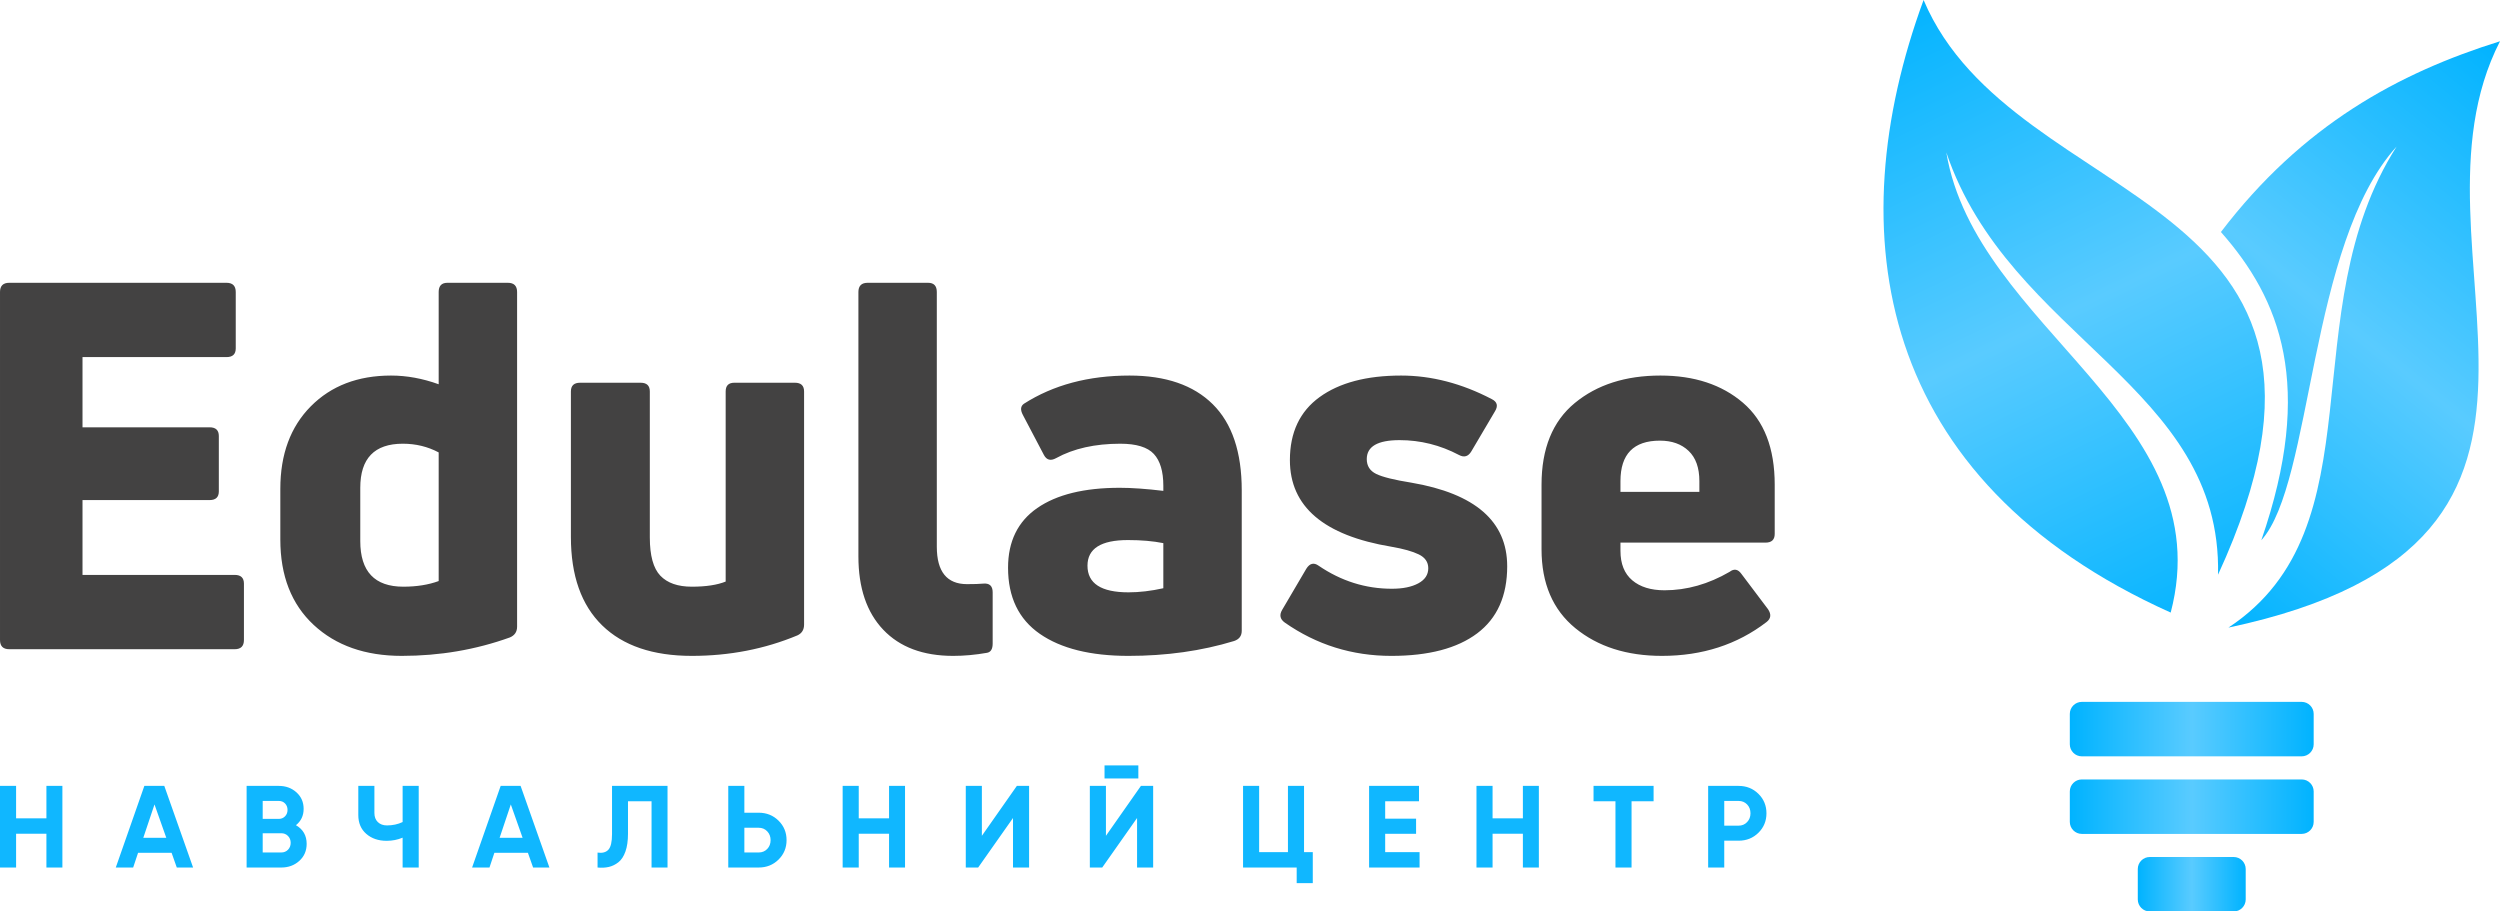
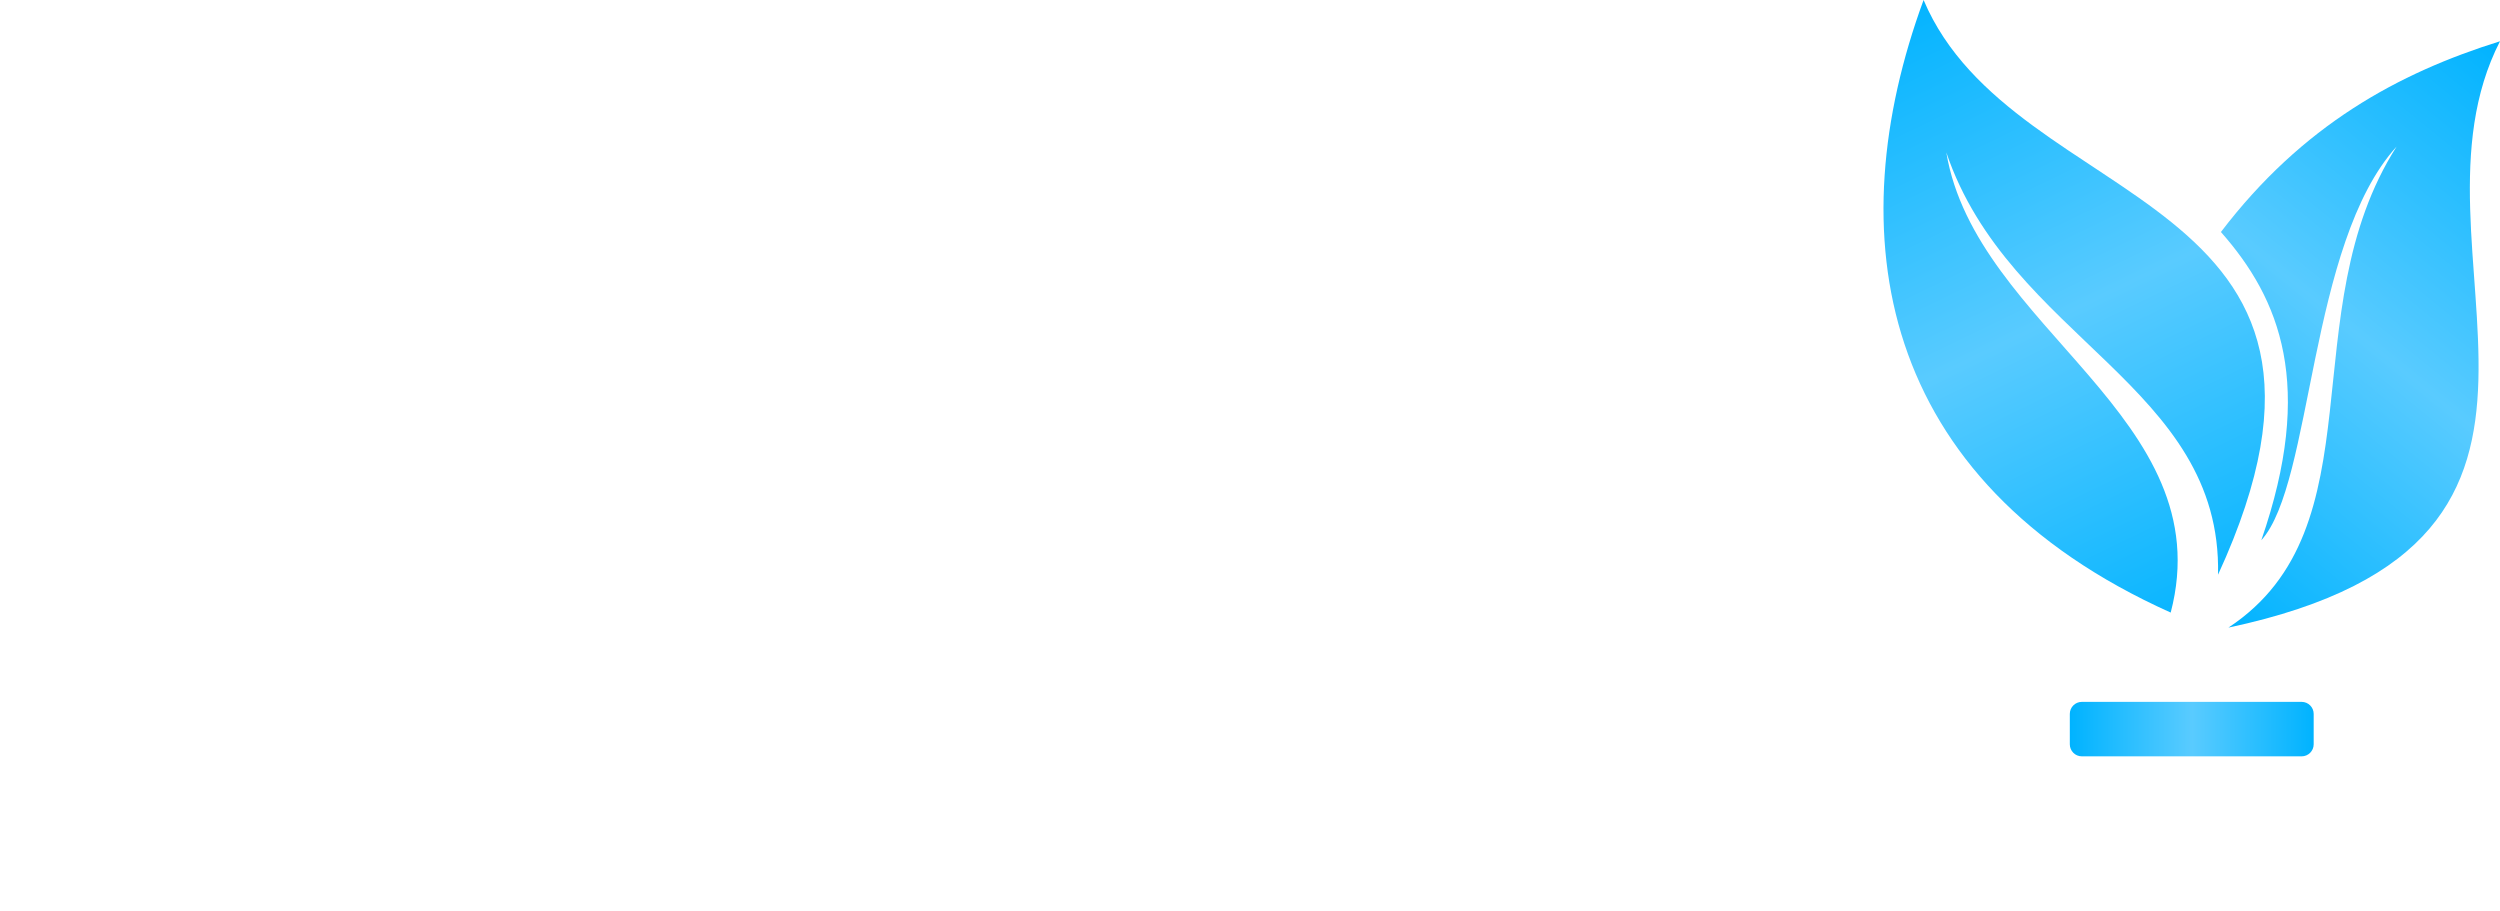
<svg xmlns="http://www.w3.org/2000/svg" xmlns:xlink="http://www.w3.org/1999/xlink" xml:space="preserve" width="57.621mm" height="21.008mm" style="shape-rendering:geometricPrecision; text-rendering:geometricPrecision; image-rendering:optimizeQuality; fill-rule:evenodd; clip-rule:evenodd" viewBox="0 0 10456.22 3812.24">
  <defs>
    <style type="text/css">  .fil0 {fill:#434242;fill-rule:nonzero} .fil1 {fill:#10B7FF;fill-rule:nonzero} .fil4 {fill:url(#id0)} .fil3 {fill:url(#id1)} .fil2 {fill:url(#id2)} .fil6 {fill:url(#id3)} .fil5 {fill:url(#id4)}  </style>
    <linearGradient id="id0" gradientUnits="userSpaceOnUse" x1="8941.26" y1="3698.31" x2="9392.62" y2="3698.31">
      <stop offset="0" style="stop-opacity:1; stop-color:#00B3FF" />
      <stop offset="0.502" style="stop-opacity:1; stop-color:#59CBFF" />
      <stop offset="1" style="stop-opacity:1; stop-color:#00B3FF" />
    </linearGradient>
    <linearGradient id="id1" gradientUnits="userSpaceOnUse" xlink:href="#id0" x1="8656.96" y1="3373.91" x2="9676.94" y2="3373.91"> </linearGradient>
    <linearGradient id="id2" gradientUnits="userSpaceOnUse" xlink:href="#id0" x1="8656.96" y1="3049.51" x2="9676.94" y2="3049.51"> </linearGradient>
    <linearGradient id="id3" gradientUnits="userSpaceOnUse" xlink:href="#id0" x1="10700.22" y1="373.16" x2="9040.98" y2="2424.32"> </linearGradient>
    <linearGradient id="id4" gradientUnits="userSpaceOnUse" xlink:href="#id0" x1="8036.14" y1="-64.78" x2="9338.85" y2="2626.88"> </linearGradient>
  </defs>
  <g id="Слой_x0020_1">
    <g id="_3177273124704">
-       <path class="fil0" d="M345.09 2091.59l0 312.95 636.59 0c25.73,0 38.58,12.14 38.58,36.44l0 235.78c0,25.71 -12.85,38.58 -38.58,38.58l-943.11 0c-25.71,0 -38.58,-12.87 -38.58,-38.58l0 -1455.4c0,-25.71 12.87,-38.58 38.58,-38.58l908.81 0c25.73,0 38.6,12.87 38.6,38.58l0 235.78c0,24.3 -12.87,36.44 -38.6,36.44l-602.3 0 0 293.65 531.56 0c25.73,0 38.6,12.16 38.6,36.44l0 231.49c0,24.3 -12.87,36.44 -38.6,36.44l-531.56 0zm1489.68 -484.42l0 -385.81c0,-25.71 12.16,-38.58 36.44,-38.58l252.92 0c25.73,0 38.6,12.87 38.6,38.58l0 1399.67c0,21.43 -10.02,36.44 -30.01,45 -142.9,51.45 -293.65,77.18 -452.26,77.18 -152.9,0 -275.79,-43.24 -368.68,-129.69 -92.87,-86.45 -139.31,-205.4 -139.31,-356.87l0 -212.2c0,-144.34 42.5,-259.37 127.53,-345.09 85.02,-85.74 196.83,-128.62 335.44,-128.62 65.74,0 132.18,12.16 199.34,36.44zm-327.94 655.9c0,127.17 60.03,190.76 180.05,190.76 55.73,0 105.03,-7.86 147.89,-23.57l0 -538c-45.71,-24.28 -95.74,-36.44 -150.03,-36.44 -118.6,0 -177.91,61.44 -177.91,184.35l0 222.91zm1564.71 -662.33l252.92 0c25.71,0 38.58,12.14 38.58,36.44l0 975.26c0,21.43 -9.29,36.44 -27.85,45.02 -137.19,57.16 -284.37,85.74 -441.56,85.74 -162.9,0 -287.93,-42.52 -375.1,-127.55 -87.16,-85.02 -130.74,-208.27 -130.74,-369.73l0 -608.74c0,-24.3 12.87,-36.44 38.58,-36.44l252.92 0c25.73,0 38.58,12.14 38.58,36.44l0 610.88c0,75.74 14.64,128.97 43.95,159.69 29.29,30.72 73.22,46.07 131.82,46.07 58.59,0 105.74,-7.13 141.47,-21.43l0 -795.21c0,-24.3 12.14,-36.44 36.44,-36.44zm1056.72 1129.6c-48.58,8.57 -95.74,12.87 -141.47,12.87 -125.74,0 -223.27,-36.44 -292.57,-109.33 -69.3,-72.88 -103.96,-175.04 -103.96,-306.51l0 -1106.01c0,-25.71 12.87,-38.58 38.58,-38.58l252.92 0c24.3,0 36.44,12.87 36.44,38.58l0 1065.29c0,104.32 42.15,156.48 126.46,156.48 30.01,0 52.17,-0.71 66.45,-2.14 27.15,-2.87 40.72,9.29 40.72,36.44l0 214.35c0,22.86 -7.86,35.71 -23.57,38.58zm154.32 -1041.71c122.89,-78.59 270.07,-117.9 441.56,-117.9 151.47,0 267.57,40.01 348.3,120.04 80.73,80.03 121.11,200.06 121.11,360.1l0 587.31c0,21.43 -10.72,35.71 -32.16,42.86 -135.75,41.45 -282.94,62.17 -441.54,62.17 -158.62,0 -282.23,-30.72 -370.82,-92.18 -88.59,-61.44 -132.89,-153.61 -132.89,-276.5 0,-110.02 40.72,-193.26 122.16,-249.71 81.46,-56.44 196.49,-84.65 345.11,-84.65 50.01,0 110.73,4.28 182.19,12.85l0 -21.43c0,-60.01 -13.23,-104.31 -39.67,-132.89 -26.42,-28.58 -73.22,-42.88 -140.38,-42.88 -105.76,0 -195.06,20.02 -267.93,60.03 -22.86,12.85 -40.01,8.57 -51.45,-12.87l-87.88 -167.18c-11.43,-21.45 -10,-37.16 4.28,-47.16zm265.79 677.33c0,74.29 57.16,111.46 171.48,111.46 45.71,0 94.31,-5.72 145.75,-17.15l0 -188.63c-42.88,-8.57 -92.17,-12.85 -147.91,-12.85 -112.87,0 -169.32,35.71 -169.32,107.17zm1755.48 2.14c0,124.32 -41.81,217.9 -125.39,280.78 -83.6,62.88 -203.28,94.33 -359.03,94.33 -164.33,0 -312.93,-46.45 -445.84,-139.33 -20,-14.3 -23.57,-32.16 -10.71,-53.59l100.73 -171.48c14.3,-22.86 31.45,-27.15 51.45,-12.85 94.31,64.29 196.49,96.45 306.51,96.45 45.73,0 82.53,-7.49 110.38,-22.5 27.87,-15.01 41.79,-36.09 41.79,-63.24 0,-25.71 -13.21,-45 -39.65,-57.87 -26.44,-12.87 -64.66,-23.57 -114.67,-32.16 -282.94,-47.14 -424.41,-167.89 -424.41,-362.24 0,-115.74 41.45,-203.62 124.32,-263.65 82.89,-60.01 196.49,-90.02 340.81,-90.02 127.19,0 253.65,32.88 379.39,98.61 22.86,11.43 27.15,28.58 12.87,51.45l-98.61 167.18c-12.85,21.43 -30,26.44 -51.43,15.01 -78.59,-41.45 -161.48,-62.17 -248.64,-62.17 -91.46,0 -137.19,26.44 -137.19,79.32 0,28.58 13.23,49.3 39.65,62.15 26.44,12.87 75.38,25.01 146.84,36.44 267.21,45.73 400.82,162.19 400.82,349.39zm1118.87 -340.81l0 205.76c0,24.3 -12.87,36.44 -38.58,36.44l-606.6 0 0 34.3c0,54.29 16.44,95.38 49.3,123.25 32.86,27.87 77.87,41.79 135.03,41.79 92.89,0 183.62,-25.71 272.21,-77.16 18.58,-14.28 35.02,-11.43 49.3,8.58l111.46 147.89c14.3,21.43 12.16,39.29 -6.42,53.59 -122.89,94.31 -268.64,141.47 -437.26,141.47 -147.19,0 -267.93,-38.6 -362.24,-115.76 -94.33,-77.16 -141.47,-187.2 -141.47,-330.08l0 -270.07c0,-151.47 46.44,-265.43 139.31,-341.88 92.89,-76.45 212.2,-114.69 357.96,-114.69 141.47,0 256.5,37.87 345.11,113.61 88.59,75.72 132.89,190.05 132.89,342.95zm-315.09 -15.01c0,-55.73 -14.99,-97.88 -45,-126.46 -30.01,-28.58 -70.03,-42.86 -120.04,-42.86 -110.02,0 -165.04,56.44 -165.04,169.32l0 45 330.08 0 0 -45z" />
-       <path class="fil1" d="M194.11 3287.01l66.82 0 0 341.39 -66.82 0 0 -141.43 -126.81 0 0 141.43 -67.31 0 0 -341.39 67.31 0 0 135.57 126.81 0 0 -135.57zm545.3 341.39l-21.7 -61.44 -140.29 0 -20.49 61.44 -72.68 0 119.49 -341.39 83.4 0 120.46 341.39 -68.19 0zm-140.05 -124.38l96.09 0 -49.27 -139.47 -46.82 139.47zm638.37 -52.66c29.92,17.24 44.86,43.24 44.86,78.03 0,28.93 -10.23,52.68 -30.72,71.21 -20.47,18.53 -45.67,27.8 -75.58,27.8l-144.86 0 0 -341.39 134.61 0c29.27,0 53.89,9 73.89,27.06 20,18.06 30,41.05 30,69.01 0,28.29 -10.72,51.05 -32.19,68.28zm-71.7 -101.46l-67.31 0 0 75.11 67.31 0c10.4,0 19.11,-3.57 26.09,-10.72 6.99,-7.15 10.49,-16.1 10.49,-26.82 0,-10.74 -3.41,-19.67 -10.25,-26.82 -6.82,-7.17 -15.61,-10.74 -26.33,-10.74zm10.25 215.58c11.38,0 20.81,-3.81 28.27,-11.47 7.48,-7.64 11.23,-17.31 11.23,-29.02 0,-11.38 -3.76,-20.89 -11.23,-28.53 -7.46,-7.64 -16.89,-11.47 -28.27,-11.47l-77.56 0 0 80.48 77.56 0zm507.66 -278.47l67.31 0 0 341.39 -67.31 0 0 -124.85c-20.81,8.76 -43.08,13.16 -66.83,13.16 -34.46,0 -62.82,-9.67 -85.09,-29.02 -22.28,-19.34 -33.43,-45.6 -33.43,-78.76l0 -121.93 67.31 0 0 113.14c0,16.26 4.81,29.02 14.39,38.27 9.6,9.29 22.36,13.92 38.29,13.92 23.74,0 45.51,-4.74 65.36,-14.15l0 -151.18zm545.77 341.39l-21.7 -61.44 -140.31 0 -20.47 61.44 -72.68 0 119.49 -341.39 83.38 0 120.47 341.39 -68.19 0zm-140.05 -124.38l96.09 0 -49.27 -139.47 -46.82 139.47zm409.62 124.38l0 -62.42c20.16,2.92 35.28,-1.14 45.37,-12.21 10.07,-11.03 15.13,-32.66 15.13,-64.86l0 -201.9 232.13 0 0 341.39 -66.8 0 0 -277.02 -98.54 0 0 135.59c0,29.58 -3.57,54.46 -10.72,74.62 -7.17,20.16 -16.99,35.11 -29.51,44.88 -12.5,9.74 -25.84,16.24 -39.99,19.49 -14.14,3.25 -29.83,4.08 -47.07,2.45zm673.99 -229.23c32.83,0 60.46,11.05 82.89,33.17 22.45,22.1 33.64,49.25 33.64,81.44 0,32.19 -11.2,59.34 -33.64,81.44 -22.43,22.12 -50.07,33.17 -82.89,33.17l-127.3 0 0 -341.39 67.31 0 0 112.16 59.99 0zm0 166.31c14.28,0 26.17,-4.88 35.6,-14.64 9.42,-9.74 14.14,-22.1 14.14,-37.05 0,-14.63 -4.72,-26.89 -14.14,-36.82 -9.44,-9.93 -21.32,-14.88 -35.6,-14.88l-59.99 0 0 103.4 59.99 0zm545.19 -278.47l66.83 0 0 341.39 -66.83 0 0 -141.43 -126.79 0 0 141.43 -67.31 0 0 -341.39 67.31 0 0 135.57 126.79 0 0 -135.57zm518.41 341.39l0 -207.11 -145.73 207.11 -51.79 0 0 -341.39 67.31 0 0 208.74 146.31 -208.74 51.21 0 0 341.39 -67.31 0zm382.82 -372.62l0 -54.62 141.43 0 0 54.62 -141.43 0zm136.06 372.62l0 -207.11 -145.73 207.11 -51.77 0 0 -341.39 67.31 0 0 208.74 146.31 -208.74 51.19 0 0 341.39 -67.31 0zm698.36 -64.38l36.58 0 0 129.73 -67.31 0 0 -65.35 -224.34 0 0 -341.39 67.31 0 0 277.01 120.46 0 0 -277.01 67.31 0 0 277.01zm339.41 0l143.86 0 0 64.38 -211.17 0 0 -341.39 208.74 0 0 64.37 -141.43 0 0 72.68 129.24 0 0 63.39 -129.24 0 0 76.58zm575.93 -277.01l66.82 0 0 341.39 -66.82 0 0 -141.43 -126.79 0 0 141.43 -67.31 0 0 -341.39 67.31 0 0 135.57 126.79 0 0 -135.57zm546.68 0l0 64.37 -92.17 0 0 277.02 -67.31 0 0 -277.02 -91.69 0 0 -64.37 251.16 0zm355.51 0c32.85,0 60.46,11.03 82.91,33.15 22.45,22.12 33.64,49.27 33.64,81.44 0,32.19 -11.2,59.34 -33.64,81.46 -22.45,22.12 -50.07,33.15 -82.91,33.15l-59.97 0 0 112.18 -67.32 0 0 -341.39 127.3 0zm0 166.31c14.3,0 26.17,-4.97 35.6,-14.9 9.44,-9.91 14.15,-22.19 14.15,-36.82 0,-14.95 -4.72,-27.31 -14.15,-37.05 -9.44,-9.76 -21.3,-14.64 -35.6,-14.64l-59.97 0 0 103.42 59.97 0z" />
      <g>
        <path class="fil2" d="M8707.18 2935.6l919.53 0c27.66,0 50.23,22.59 50.23,50.23l0 127.37c0,27.64 -22.57,50.23 -50.23,50.23l-919.53 0c-27.62,0 -50.21,-22.59 -50.21,-50.23l0 -127.37c0,-27.64 22.59,-50.23 50.21,-50.23z" />
-         <path class="fil3" d="M8707.18 3260l919.53 0c27.66,0 50.23,22.59 50.23,50.23l0 127.37c0,27.64 -22.57,50.23 -50.23,50.23l-919.53 0c-27.62,0 -50.21,-22.59 -50.21,-50.23l0 -127.37c0,-27.64 22.59,-50.23 50.21,-50.23z" />
-         <path class="fil4" d="M8991.49 3584.41l350.9 0c27.64,0 50.23,22.59 50.23,50.23l0 127.35c0,27.66 -22.59,50.25 -50.23,50.25l-350.9 0c-27.64,0 -50.23,-22.59 -50.23,-50.25l0 -127.35c0,-27.64 22.59,-50.23 50.23,-50.23z" />
        <path class="fil5" d="M8045.38 0c-358.36,975.81 -198.69,2008.7 1033.55,2562.09 213.84,-815.75 -815.74,-1187.97 -938.5,-1924.54 263.99,778.79 1153.66,975.48 1136.49,1766.15 745.8,-1620.95 -852.7,-1507.44 -1231.54,-2403.71z" />
        <path class="fil6" d="M9288.97 970.36c247.92,280.69 393.29,641.13 169,1289.09 216.16,-238.44 196.51,-1239.31 565.95,-1646.73 -442.81,694.32 -68.12,1593.02 -703.5,2012.22 1722.71,-365.51 686.46,-1575.98 1135.8,-2452.38 -424.64,132.54 -826.48,350.68 -1167.25,797.81z" />
      </g>
    </g>
  </g>
</svg>